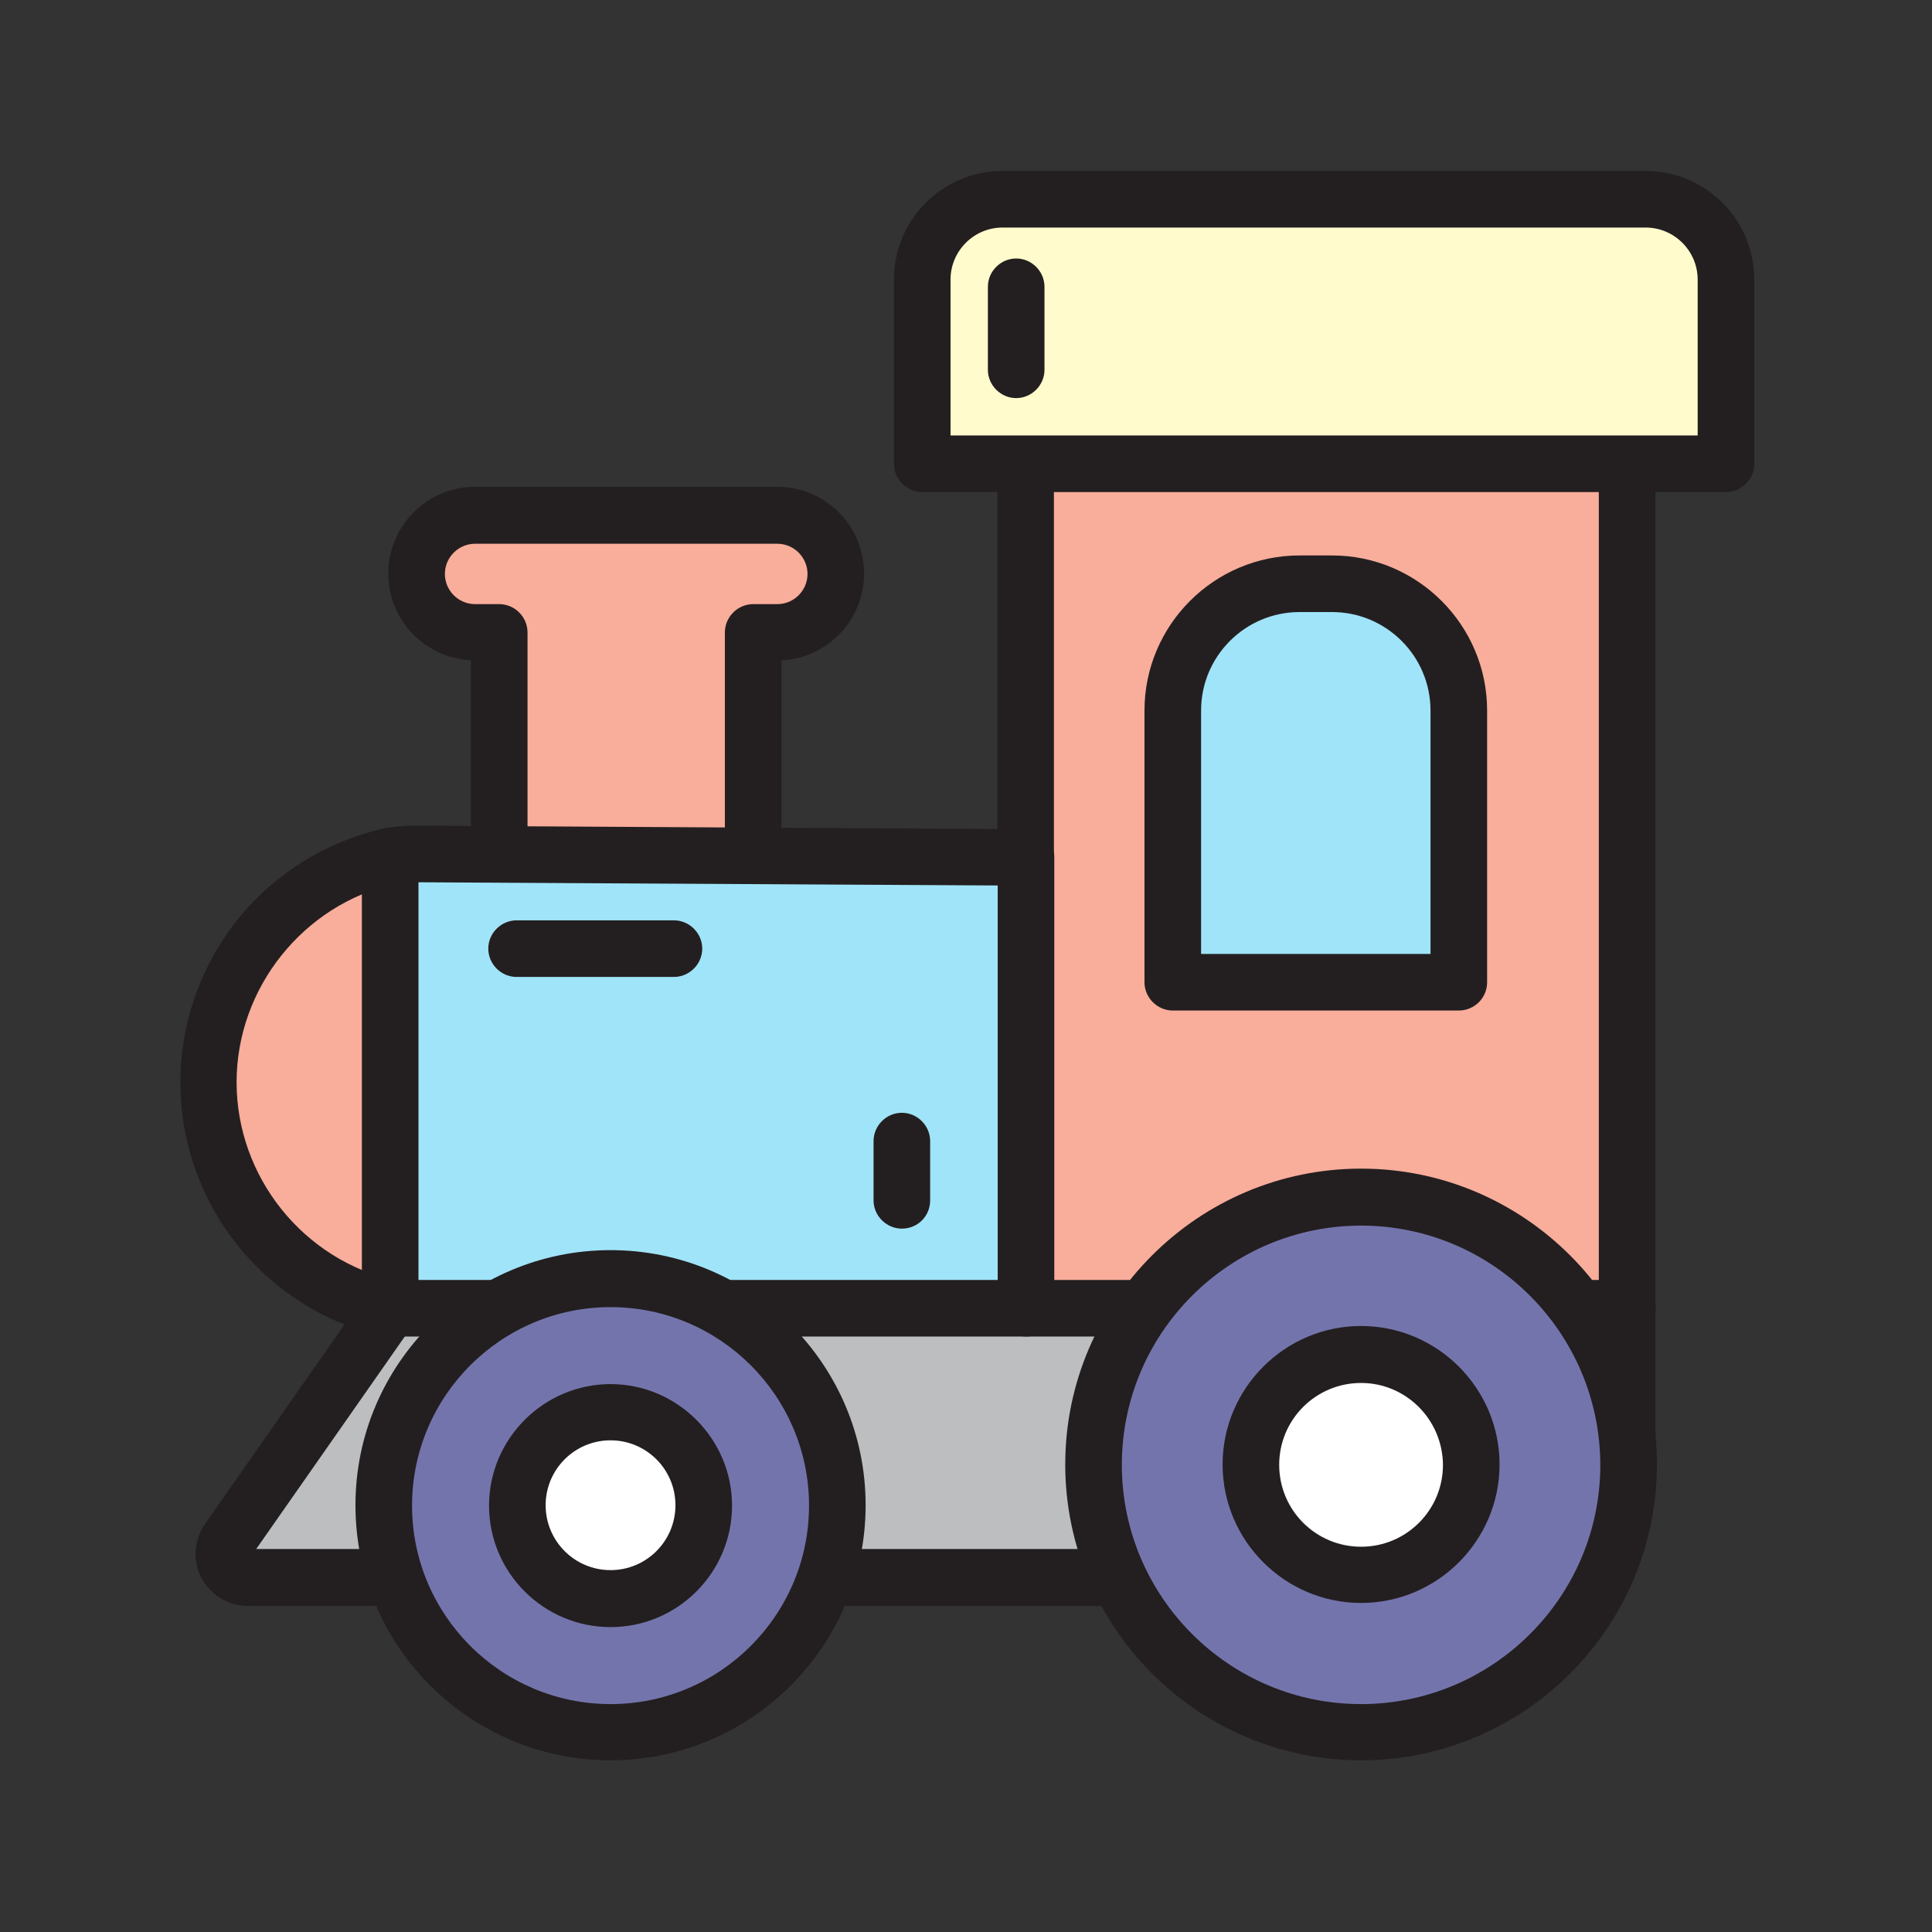
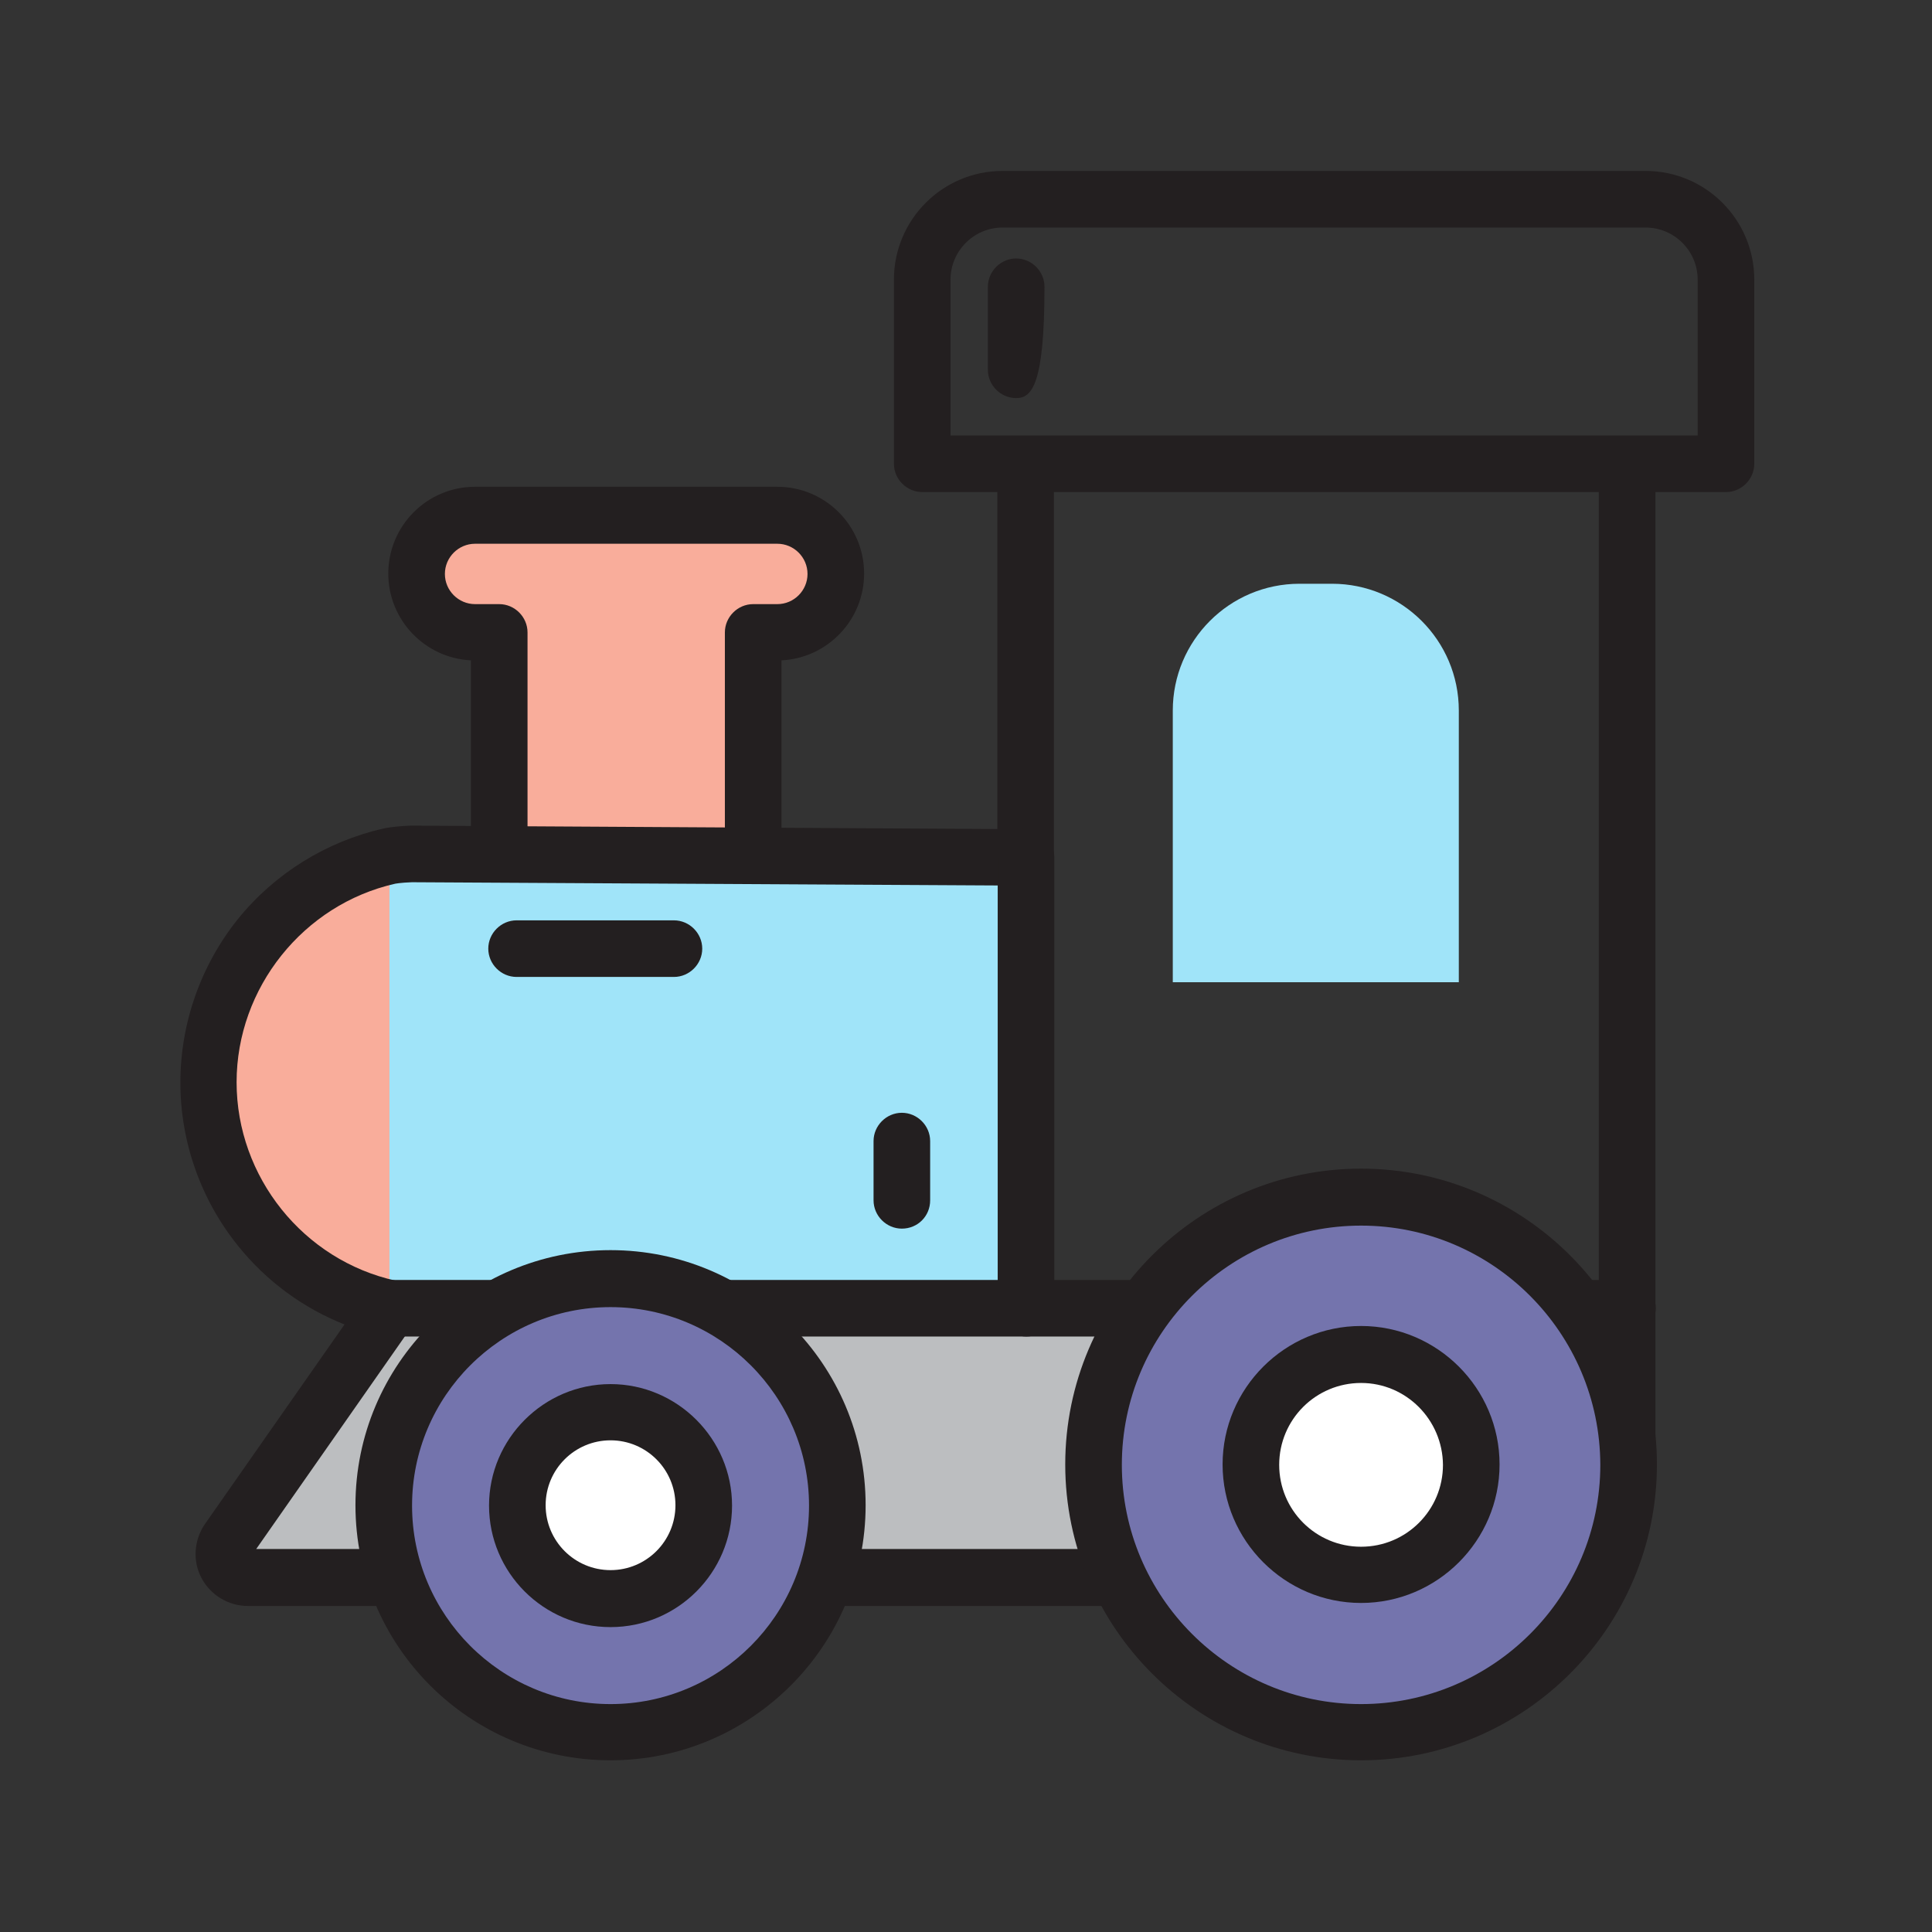
<svg xmlns="http://www.w3.org/2000/svg" version="1.0" id="Layer_1" x="0px" y="0px" viewBox="0 0 512 512" style="enable-background:new 0 0 512 512;" xml:space="preserve">
  <rect x="0" y="0" width="512" height="512" fill="#333333" stroke="none" />
  <g>
    <path style="fill:#A0E4F9;" d="M102.3,225.3h168v120H97.1c0,0-39.7-15.7-42.8-45.9S69,232.6,102.3,225.3z" />
    <path style="fill:#F9AD9B;" d="M103.2,231.9v110.6c0,0-46.2-4.2-49.3-57.6C53.9,284.8,52.4,238.1,103.2,231.9z" />
    <g>
      <path style="fill:#F9AD9B;" d="M199.6,225.7v-58.1h6.4c8.5,0,15.5-7,15.5-15.5l0,0c0-8.5-7-15.5-15.5-15.5h-80.1    c-8.5,0-15.5,7-15.5,15.5l0,0c0,8.5,7,15.5,15.5,15.5h6.4v58.1" />
      <path style="fill:#231F20;" d="M199.6,233.2c-4.1,0-7.5-3.4-7.5-7.5v-58.1c0-4.1,3.4-7.5,7.5-7.5h6.4c4.4,0,8-3.6,8-8s-3.6-8-8-8    h-80.1c-4.4,0-8,3.6-8,8s3.6,8,8,8h6.4c4.1,0,7.5,3.4,7.5,7.5v58.1c0,4.1-3.4,7.5-7.5,7.5s-7.5-3.4-7.5-7.5V175    c-12.2-0.6-21.9-10.7-21.9-23c0-12.7,10.3-23,23-23H206c12.7,0,23,10.3,23,23c0,12.3-9.7,22.4-21.9,23v50.7    C207.1,229.8,203.7,233.2,199.6,233.2z" />
    </g>
    <path style="fill:#BCBEC0;" d="M98.2,347.4H430v31.3c0,0,6.3,45.9-41.7,41.7H58.5c0,0-6.3-7.3,5.2-17.7L98.2,347.4z" />
-     <rect x="271.4" y="123" style="fill:#F9AD9B;" width="157.6" height="223.3" />
-     <path style="fill:#FFFBCC;" d="M444.1,123H258.3c-6.6,0-12-5.4-12-12V69.3c0-6.6,5.4-12,12-12h185.7c6.6,0,12,5.4,12,12V111   C456.1,117.6,450.7,123,444.1,123z" />
    <g>
      <path style="fill:#231F20;" d="M402.7,425.6H65.7c-5.2,0-9.9-2.9-12.3-7.4s-2-10.1,0.9-14.3l37-52.9    c-10.9-4.3-20.7-11.5-28.1-20.7c-9.9-12.2-15.4-27.6-15.4-43.4c0-15.7,5.4-31.1,15.3-43.4c9.7-12,23.4-20.5,38.4-23.9    c0.3-0.1,2.7-0.6,7.2-0.8c0.1,0,0.2,0,0.4,0l155.2,0.9V127c0-4.1,3.4-7.5,7.5-7.5s7.5,3.4,7.5,7.5v100.2c0,2-0.8,3.9-2.2,5.3    c-1.4,1.4-3.3,2.2-5.3,2.2c0,0,0,0,0,0l-162.6-0.9c-3,0.1-4.5,0.4-4.5,0.4c-24.3,5.5-42,27.6-42,52.6c0,25.1,17.7,47.2,42.2,52.6    c2.4,0.5,4.5,2.3,5.4,4.6c0.9,2.3,0.6,5-0.8,7l-41.6,59.5h334.8c11.6,0,21-9.4,21-21V123c0-4.1,3.4-7.5,7.5-7.5s7.5,3.4,7.5,7.5    v266.7C438.7,409.5,422.6,425.6,402.7,425.6z" />
    </g>
    <g>
      <path style="fill:#231F20;" d="M272,354.2H103.4c-4.1,0-7.5-3.4-7.5-7.5s3.4-7.5,7.5-7.5h161v-112c0-4.1,3.4-7.5,7.5-7.5    s7.5,3.4,7.5,7.5v119.5C279.5,350.9,276.1,354.2,272,354.2z" />
    </g>
    <g>
      <path style="fill:none;stroke:#231F20;stroke-width:15;stroke-linecap:round;stroke-linejoin:round;stroke-miterlimit:10;" d="    M103.4,346.8" />
    </g>
    <g>
      <path style="fill:#231F20;" d="M431.2,354.2H272c-4.1,0-7.5-3.4-7.5-7.5s3.4-7.5,7.5-7.5h159.3c4.1,0,7.5,3.4,7.5,7.5    S435.3,354.2,431.2,354.2z" />
    </g>
    <g>
      <path style="fill:#231F20;" d="M457.4,130.4h-213c-4.1,0-7.5-3.4-7.5-7.5V74.1c0-15.9,12.9-28.8,28.8-28.8h170.4    c15.9,0,28.8,12.9,28.8,28.8v48.8C464.9,127,461.5,130.4,457.4,130.4z M251.9,115.4h198V74.1c0-7.6-6.2-13.8-13.8-13.8H265.7    c-7.6,0-13.8,6.2-13.8,13.8V115.4z" />
    </g>
    <g>
-       <path style="fill:#231F20;" d="M103.4,354.3c-4.1,0-7.5-3.4-7.5-7.5V226.9c0-4.1,3.4-7.5,7.5-7.5s7.5,3.4,7.5,7.5v119.9    C110.9,351,107.5,354.3,103.4,354.3z" />
-     </g>
+       </g>
    <g>
      <path style="fill:#A0E4F9;" d="M386.6,260.3h-75.8v-72c0-18.5,15-33.6,33.6-33.6h8.6c18.5,0,33.6,15,33.6,33.6V260.3z" />
-       <path style="fill:#231F20;" d="M386.6,267.8h-75.8c-4.1,0-7.5-3.4-7.5-7.5v-72c0-22.6,18.4-41.1,41.1-41.1h8.6    c22.6,0,41.1,18.4,41.1,41.1v72C394.1,264.5,390.7,267.8,386.6,267.8z M318.3,252.8h60.8v-64.5c0-14.4-11.7-26.1-26.1-26.1h-8.6    c-14.4,0-26.1,11.7-26.1,26.1V252.8z" />
    </g>
    <g>
      <circle style="fill:#7474AD;" cx="161.8" cy="398.9" r="60.1" />
      <path style="fill:#231F20;" d="M161.8,466.5c-37.3,0-67.6-30.3-67.6-67.6c0-37.3,30.3-67.6,67.6-67.6c37.3,0,67.6,30.3,67.6,67.6    C229.4,436.2,199,466.5,161.8,466.5z M161.8,346.4c-29,0-52.6,23.6-52.6,52.6c0,29,23.6,52.6,52.6,52.6c29,0,52.6-23.6,52.6-52.6    C214.4,370,190.8,346.4,161.8,346.4z" />
    </g>
    <g>
      <circle style="fill:#FFFFFF;" cx="161.8" cy="398.9" r="24.7" />
      <path style="fill:#231F20;" d="M161.8,431.2c-17.8,0-32.2-14.5-32.2-32.2s14.5-32.2,32.2-32.2s32.2,14.5,32.2,32.2    S179.6,431.2,161.8,431.2z M161.8,381.7c-9.5,0-17.2,7.7-17.2,17.2s7.7,17.2,17.2,17.2s17.2-7.7,17.2-17.2    S171.3,381.7,161.8,381.7z" />
    </g>
    <g>
      <circle style="fill:#7474AD;" cx="360.7" cy="388.1" r="70.9" />
      <path style="fill:#231F20;" d="M360.7,466.5c-43.2,0-78.4-35.2-78.4-78.4s35.2-78.4,78.4-78.4s78.4,35.2,78.4,78.4    S403.9,466.5,360.7,466.5z M360.7,324.8c-34.9,0-63.4,28.4-63.4,63.4c0,34.9,28.4,63.4,63.4,63.4c34.9,0,63.4-28.4,63.4-63.4    C424,353.2,395.6,324.8,360.7,324.8z" />
    </g>
    <g>
      <circle style="fill:#FFFFFF;" cx="360.7" cy="388.1" r="29.2" />
      <path style="fill:#231F20;" d="M360.7,424.8c-20.2,0-36.7-16.5-36.7-36.7s16.5-36.7,36.7-36.7s36.7,16.5,36.7,36.7    S380.9,424.8,360.7,424.8z M360.7,366.5c-12,0-21.7,9.7-21.7,21.7c0,12,9.7,21.7,21.7,21.7c12,0,21.7-9.7,21.7-21.7    C382.3,376.2,372.6,366.5,360.7,366.5z" />
    </g>
    <g>
      <path style="fill:#231F20;" d="M178.6,258.9h-41.7c-4.1,0-7.5-3.4-7.5-7.5s3.4-7.5,7.5-7.5h41.7c4.1,0,7.5,3.4,7.5,7.5    S182.7,258.9,178.6,258.9z" />
    </g>
-     <path style="fill:#231F20;" d="M269.3,105.5c-4.1,0-7.5-3.4-7.5-7.5V76c0-4.1,3.4-7.5,7.5-7.5s7.5,3.4,7.5,7.5V98   C276.8,102.1,273.4,105.5,269.3,105.5z" />
+     <path style="fill:#231F20;" d="M269.3,105.5c-4.1,0-7.5-3.4-7.5-7.5V76c0-4.1,3.4-7.5,7.5-7.5s7.5,3.4,7.5,7.5C276.8,102.1,273.4,105.5,269.3,105.5z" />
    <g>
      <path style="fill:#231F20;" d="M239,325.6c-4.1,0-7.5-3.4-7.5-7.5v-15.7c0-4.1,3.4-7.5,7.5-7.5s7.5,3.4,7.5,7.5v15.7    C246.5,322.3,243.2,325.6,239,325.6z" />
    </g>
  </g>
</svg>